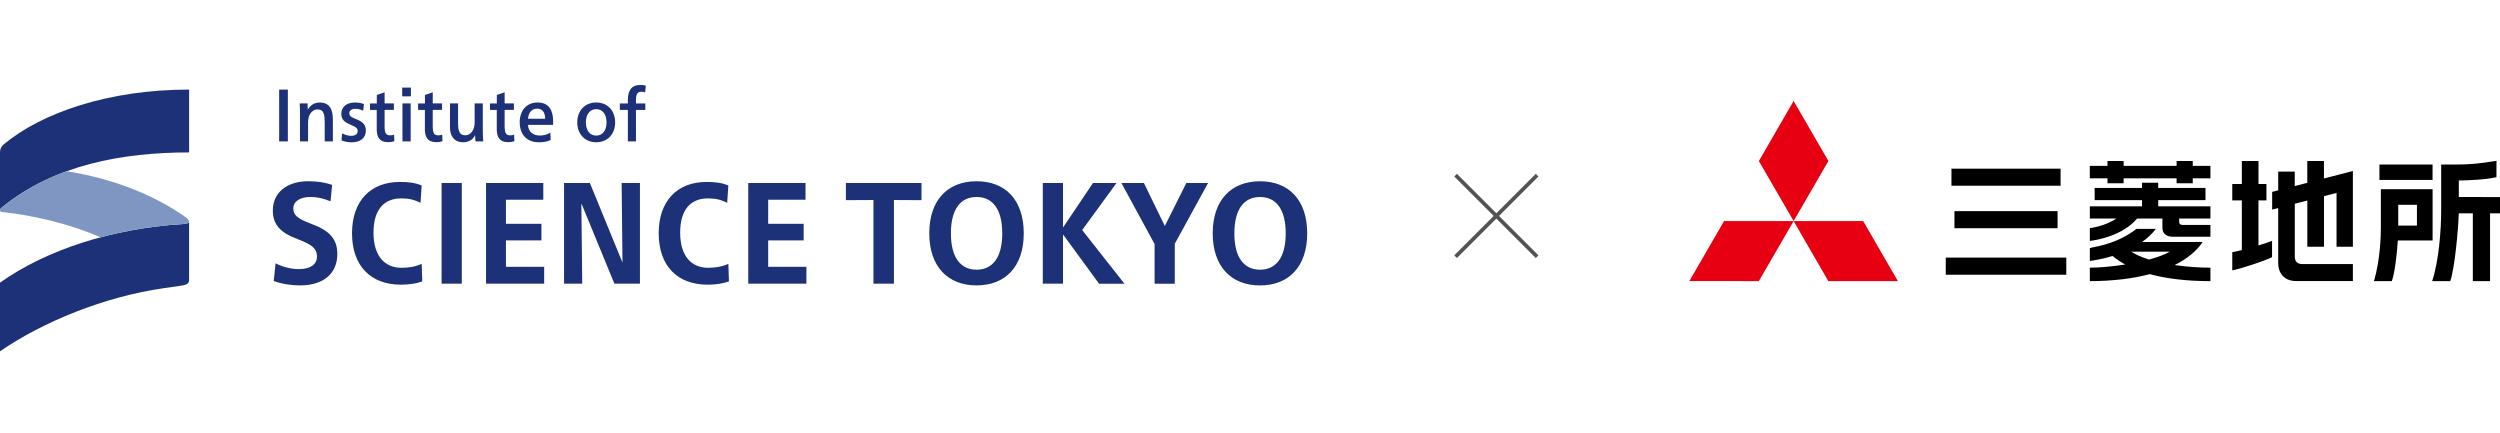
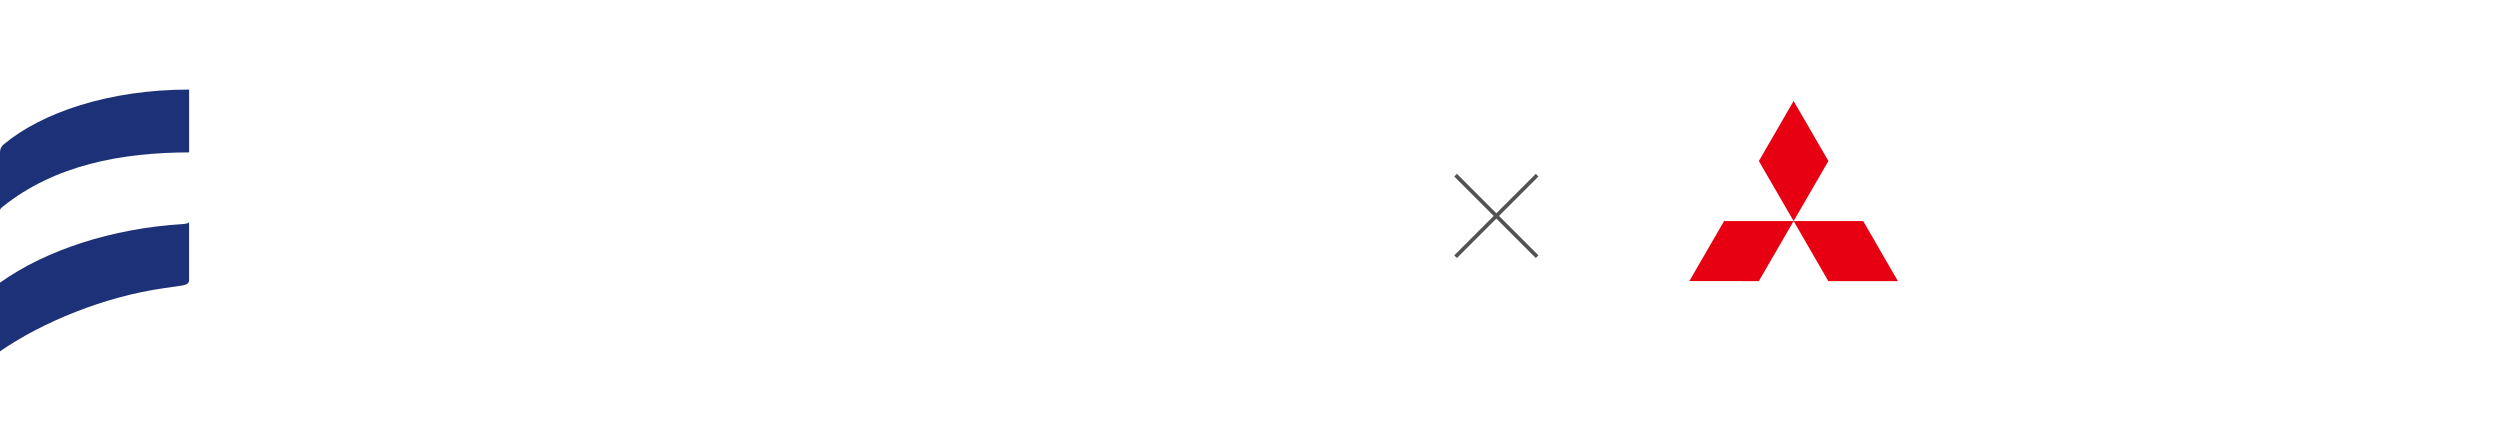
<svg xmlns="http://www.w3.org/2000/svg" width="306" height="53" viewBox="0 0 306 53" fill="none">
-   <path d="M35.233 10.964V17.31H34.169V10.964H35.233ZM36.679 12.654H37.644C37.663 12.853 37.671 13.162 37.671 13.41H37.69C37.98 12.864 38.499 12.547 39.125 12.547C40.324 12.547 40.743 13.364 40.743 14.619V17.31H39.743V15.036C39.743 14.09 39.678 13.391 38.853 13.391C38.464 13.391 38.117 13.646 37.907 14.028C37.77 14.283 37.708 14.638 37.708 15.146V17.31H36.717V14.066C36.717 13.592 36.717 13.101 36.682 12.657L36.679 12.654ZM41.804 17.181L41.869 16.318C42.251 16.527 42.64 16.627 42.995 16.627C43.431 16.627 43.785 16.428 43.785 16.055C43.785 15.708 43.587 15.555 42.885 15.254C42.076 14.909 41.775 14.571 41.775 13.937C41.775 13.074 42.447 12.547 43.439 12.547C43.847 12.547 44.24 12.611 44.549 12.738L44.457 13.555C44.111 13.383 43.794 13.318 43.466 13.318C43.065 13.318 42.756 13.509 42.756 13.856C42.756 14.203 42.974 14.337 43.584 14.573C44.393 14.901 44.782 15.264 44.782 15.974C44.782 16.92 44.065 17.42 43.054 17.42C42.6 17.42 42.208 17.347 41.799 17.183L41.804 17.181ZM46.113 15.761V13.453H45.285V12.662H46.121V11.625L47.075 11.297V12.66H48.212V13.45H47.075V15.477C47.075 16.221 47.194 16.568 47.774 16.568C47.946 16.568 48.102 16.53 48.239 16.476L48.266 17.285C48.056 17.358 47.801 17.404 47.529 17.404C46.449 17.404 46.11 16.804 46.11 15.759L46.113 15.761ZM50.295 10.725V11.789H49.231V10.725H50.295ZM50.268 12.652V17.307H49.26V12.652H50.268ZM52.005 15.761V13.453H51.177V12.662H52.013V11.625L52.967 11.297V12.66H54.104V13.45H52.967V15.477C52.967 16.221 53.085 16.568 53.666 16.568C53.838 16.568 53.993 16.53 54.131 16.476L54.157 17.285C53.948 17.358 53.693 17.404 53.421 17.404C52.34 17.404 52.002 16.804 52.002 15.759L52.005 15.761ZM55.077 15.579V12.652H56.068V15.006C56.068 15.971 56.195 16.56 56.969 16.56C57.651 16.56 58.095 15.85 58.095 15.014V12.652H59.095V15.823C59.095 16.404 59.114 16.915 59.149 17.304H58.203C58.176 17.113 58.157 16.869 58.157 16.568H58.138C57.91 17.049 57.42 17.415 56.638 17.415C55.684 17.415 55.074 16.724 55.074 15.579H55.077ZM60.804 15.761V13.453H59.976V12.662H60.812V11.625L61.767 11.297V12.66H62.903V13.45H61.767V15.477C61.767 16.221 61.885 16.568 62.465 16.568C62.637 16.568 62.793 16.53 62.93 16.476L62.957 17.285C62.748 17.358 62.492 17.404 62.221 17.404C61.14 17.404 60.802 16.804 60.802 15.759L60.804 15.761ZM63.613 14.953C63.613 13.517 64.487 12.544 65.777 12.544C67.067 12.544 67.712 13.316 67.712 14.971C67.712 15.098 67.704 15.189 67.693 15.28H64.629C64.656 16.089 65.22 16.589 66.064 16.589C66.564 16.589 66.973 16.471 67.365 16.235L67.403 17.135C67.013 17.326 66.513 17.417 65.975 17.417C64.503 17.417 63.613 16.498 63.613 14.953ZM65.75 13.297C65.158 13.297 64.696 13.697 64.632 14.533H66.723C66.723 13.687 66.333 13.297 65.75 13.297ZM70.658 14.979C70.658 13.525 71.612 12.544 72.977 12.544C74.343 12.544 75.294 13.525 75.294 14.979C75.294 16.433 74.34 17.415 72.977 17.415C71.614 17.415 70.658 16.433 70.658 14.979ZM74.24 14.979C74.24 13.988 73.749 13.361 72.977 13.361C72.206 13.361 71.714 13.988 71.714 14.979C71.714 15.971 72.206 16.597 72.977 16.597C73.749 16.597 74.24 15.971 74.24 14.979ZM75.866 13.453V12.662H76.847V12.281C76.847 11.082 77.275 10.399 78.385 10.399C78.629 10.399 78.85 10.426 79.049 10.48L78.968 11.308C78.823 11.254 78.678 11.227 78.514 11.227C78.014 11.227 77.842 11.528 77.842 12.265V12.665H78.987V13.455H77.842V17.31H76.85V13.455H75.869L75.866 13.453ZM40.651 22.626L40.458 24.639C39.504 24.249 38.746 24.11 38.004 24.11C36.714 24.11 35.902 24.658 35.902 25.505C35.902 26.262 36.308 26.741 38.093 27.394C40.334 28.206 41.288 29.265 41.288 31.084C41.288 33.484 39.593 34.933 36.733 34.933C35.585 34.933 34.507 34.756 33.502 34.404L33.73 32.232C34.755 32.743 35.744 32.939 36.59 32.939C37.95 32.939 38.797 32.391 38.797 31.401C38.797 30.466 38.286 29.972 36.467 29.284C34.314 28.488 33.395 27.502 33.395 25.752C33.395 23.561 35.142 22.185 37.719 22.185C38.797 22.185 39.697 22.309 40.651 22.626ZM51.615 32.302L51.685 34.439C50.997 34.705 50.077 34.844 49.072 34.844C45.382 34.844 43.087 32.549 43.087 28.558C43.087 24.567 45.382 22.271 48.93 22.271C49.935 22.271 50.712 22.341 51.612 22.696L51.47 24.833C50.693 24.427 50.021 24.284 49.105 24.284C47.056 24.284 45.715 25.591 45.715 28.485C45.715 31.38 47.126 32.775 49.123 32.775C50.005 32.775 50.747 32.67 51.612 32.299L51.615 32.302ZM56.523 22.398V34.721H54.05V22.398H56.523ZM59.49 34.721V22.398H66.5V24.446H61.928V27.394H66.271V29.426H61.928V32.657H66.607V34.724H59.493L59.49 34.721ZM76.192 32.09L76.087 22.398H78.328V34.721H75.203L71.195 24.975H71.16L71.265 34.721H69.04V22.398H72.2L76.173 32.09H76.192ZM89.152 32.302L89.222 34.439C88.534 34.705 87.615 34.844 86.609 34.844C82.919 34.844 80.624 32.549 80.624 28.558C80.624 24.567 82.919 22.271 86.467 22.271C87.472 22.271 88.249 22.341 89.149 22.696L89.007 24.833C88.23 24.427 87.558 24.284 86.642 24.284C84.594 24.284 83.252 25.591 83.252 28.485C83.252 31.38 84.663 32.775 86.66 32.775C87.542 32.775 88.284 32.67 89.149 32.299L89.152 32.302ZM91.587 34.721V22.398H98.597V24.446H94.025V27.394H98.368V29.426H94.025V32.657H98.704V34.724H91.59L91.587 34.721ZM112.791 22.398V24.499L109.418 24.481V34.721H106.91V24.481L103.537 24.499V22.398H112.788H112.791ZM125.308 28.561C125.308 32.622 123.066 34.933 119.534 34.933C116.003 34.933 113.742 32.619 113.742 28.561C113.742 24.502 115.984 22.185 119.534 22.185C123.085 22.185 125.308 24.499 125.308 28.561ZM116.392 28.561C116.392 31.598 117.629 33.009 119.534 33.009C121.44 33.009 122.676 31.598 122.676 28.561C122.676 25.523 121.44 24.112 119.534 24.112C117.629 24.112 116.392 25.523 116.392 28.561ZM130.111 28.738V34.724H127.638V22.4H130.111V27.803H130.146L133.782 22.4H136.661L132.46 28.157L137.634 34.726H134.527L130.148 28.741H130.113L130.111 28.738ZM137.26 22.4H140.015L142.558 27.628H142.593L145.205 22.4H147.871L143.794 29.835V34.726H141.321V29.869L137.26 22.4ZM160.001 28.563C160.001 32.624 157.76 34.936 154.228 34.936C150.696 34.936 148.436 32.622 148.436 28.563C148.436 24.505 150.677 22.188 154.228 22.188C157.778 22.188 160.001 24.502 160.001 28.563ZM151.086 28.563C151.086 31.6 152.322 33.011 154.228 33.011C156.134 33.011 157.37 31.6 157.37 28.563C157.37 25.526 156.134 24.115 154.228 24.115C152.322 24.115 151.086 25.526 151.086 28.563Z" fill="#1C3177" />
  <path d="M23.144 10.964C13.277 10.964 5.064 13.816 0.449 17.678C0.185 17.904 0 18.202 0 18.616V25.744C0 25.593 0.113 25.48 0.339 25.295C6.679 20.194 14.931 18.656 23.147 18.656V10.967L23.144 10.964Z" fill="#1C3177" />
  <path d="M23.144 34.283V27.133C23.144 27.321 22.806 27.397 22.282 27.434C13.767 27.958 5.625 30.584 0 34.6V43.002C5.233 39.389 12.834 36.296 20.045 35.275C20.134 35.264 21.895 35.006 22.117 34.974C22.386 34.933 22.94 34.874 23.101 34.522C23.136 34.449 23.147 34.353 23.147 34.285L23.144 34.283Z" fill="#1C3177" />
-   <path d="M23.144 27.133C23.144 26.945 22.956 26.757 22.658 26.534C18.736 23.8 13.823 21.865 8.163 20.957C5.354 21.975 2.712 23.384 0.339 25.295C0.113 25.483 0 25.596 0 25.744C0 25.892 0.075 25.932 0.376 25.969C4.072 26.362 8.367 27.343 12.315 29.044C15.484 28.198 18.852 27.644 22.282 27.434C22.806 27.397 23.144 27.321 23.144 27.133Z" fill="#7F96C2" />
  <path d="M211.027 27.057H219.54L215.281 34.408L206.777 34.403L211.027 27.057Z" fill="#E60012" />
  <path d="M219.539 27.057H228.053L232.302 34.408H223.788L219.539 27.057Z" fill="#E60012" />
  <path d="M219.539 12.36L223.799 19.706L219.539 27.057L215.285 19.711L219.539 12.36Z" fill="#E60012" />
-   <path d="M238.16 33.624H252.914V31.534H238.16V33.624ZM251.849 27.933V25.843H239.225V27.933H251.849ZM297.745 20.142H291.242V22.024H297.745C297.745 21.92 297.745 20.241 297.745 20.142ZM252.216 20.646H238.858V22.735H252.216V20.646ZM297.745 23.16H291.416C291.416 23.269 291.416 27.928 291.416 27.928C291.416 28.778 291.356 31.747 290.574 34.41H292.758C293.1 33.496 293.367 31.322 293.486 29.553L293.496 29.435C293.496 29.435 297.641 29.435 297.75 29.435V23.16H297.745ZM295.833 27.617H293.545V25.067H295.833V27.617ZM276.439 24.529H277.41V22.518H276.439V19.707H274.399V22.518H273.23V24.529H274.399V30.61C273.953 30.719 273.547 30.813 273.23 30.867V33.091C274.225 32.908 277.093 31.979 278.098 31.475V29.479C277.692 29.647 277.093 29.845 276.434 30.047V24.529H276.439ZM284.452 19.707H282.412V22.375C281.976 22.488 281.431 22.627 280.877 22.775V21.006H278.851V23.294C278.42 23.402 278.133 23.481 278.113 23.486V25.655C278.138 25.65 278.415 25.576 278.851 25.462C278.851 28.6 278.851 32.241 278.851 32.241C278.851 33.239 279.43 34.405 281.065 34.405C281.065 34.405 287.885 34.405 287.993 34.405V32.325C287.419 32.325 281.818 32.325 281.818 32.325C281.194 32.325 280.882 32.009 280.882 31.391C280.882 31.391 280.882 27.878 280.882 24.939C281.377 24.81 281.902 24.672 282.417 24.539V30.2H284.457V24.01C285.364 23.773 285.993 23.61 285.993 23.61C285.993 23.61 285.993 30.092 285.993 30.2H287.993V20.927C287.899 20.952 285.804 21.495 284.452 21.846V19.707ZM300.959 24.114V22.088H301.088C301.841 22.088 304.372 21.989 305.565 21.683C305.565 21.604 305.57 19.806 305.57 19.682C302.742 20.142 301.9 20.142 299.152 20.142C299.152 20.142 298.884 20.142 298.8 20.142C298.8 20.255 298.8 25.724 298.8 25.724C298.8 28.214 298.508 31.959 297.696 34.41H299.905C300.444 32.982 300.9 28.051 300.955 26.11H302.673V34.41H304.783V26.11C305.491 26.11 306.001 26.11 306.001 26.11V24.119C305.996 24.114 302.133 24.114 300.959 24.114ZM269.604 29.622H262.185C262.819 29.173 263.404 28.644 263.874 28.017C263.874 28.017 261.532 28.017 261.507 28.017C259.273 29.726 257.059 30.097 255.796 30.354V31.934C256.099 31.905 257.218 31.752 258.58 31.332C259.035 31.712 259.551 32.063 260.125 32.374C258.501 32.631 256.901 32.764 255.796 32.764V34.41C258.565 34.405 261.036 34.108 263.136 33.555C265.177 34.113 267.648 34.41 270.555 34.41V32.764C269.263 32.764 267.703 32.666 266.172 32.443C267.678 31.697 268.842 30.754 269.604 29.622ZM263.047 31.767C262.205 31.505 261.457 31.189 260.858 30.808H265.583C264.944 31.174 264.052 31.495 263.047 31.767ZM264.161 24.499H269.951V23.002H264.161V22.37H262.185V23.002H256.386V24.499H262.185V25.255H255.796V26.752H259.026C258.139 27.384 256.802 27.78 255.796 27.928V29.489C256.757 29.38 259.823 28.822 261.581 26.752H264.681C264.681 27.197 264.681 27.878 264.681 27.878C264.681 28.59 265.152 28.98 266.004 28.98C266.004 28.98 270.481 28.98 270.555 28.98V27.528C270.486 27.528 267.158 27.528 267.158 27.528C266.727 27.528 266.727 27.241 266.727 27.083C266.727 27.083 266.727 26.925 266.727 26.752H270.555V25.255H264.166V24.499H264.161ZM268.391 19.707H266.415V20.305H259.932V19.707H257.956V20.305H255.792V21.831H257.956V22.434H259.932V21.831H266.415V22.434H268.391V21.831H270.555V20.305H268.391V19.707Z" fill="black" />
  <path fill-rule="evenodd" clip-rule="evenodd" d="M187.979 21.278L188.304 21.604L178.326 31.582L178 31.256L187.979 21.278Z" fill="#525252" />
  <path fill-rule="evenodd" clip-rule="evenodd" d="M188.305 31.257L187.979 31.582L178.001 21.604L178.326 21.278L188.305 31.257Z" fill="#525252" />
</svg>